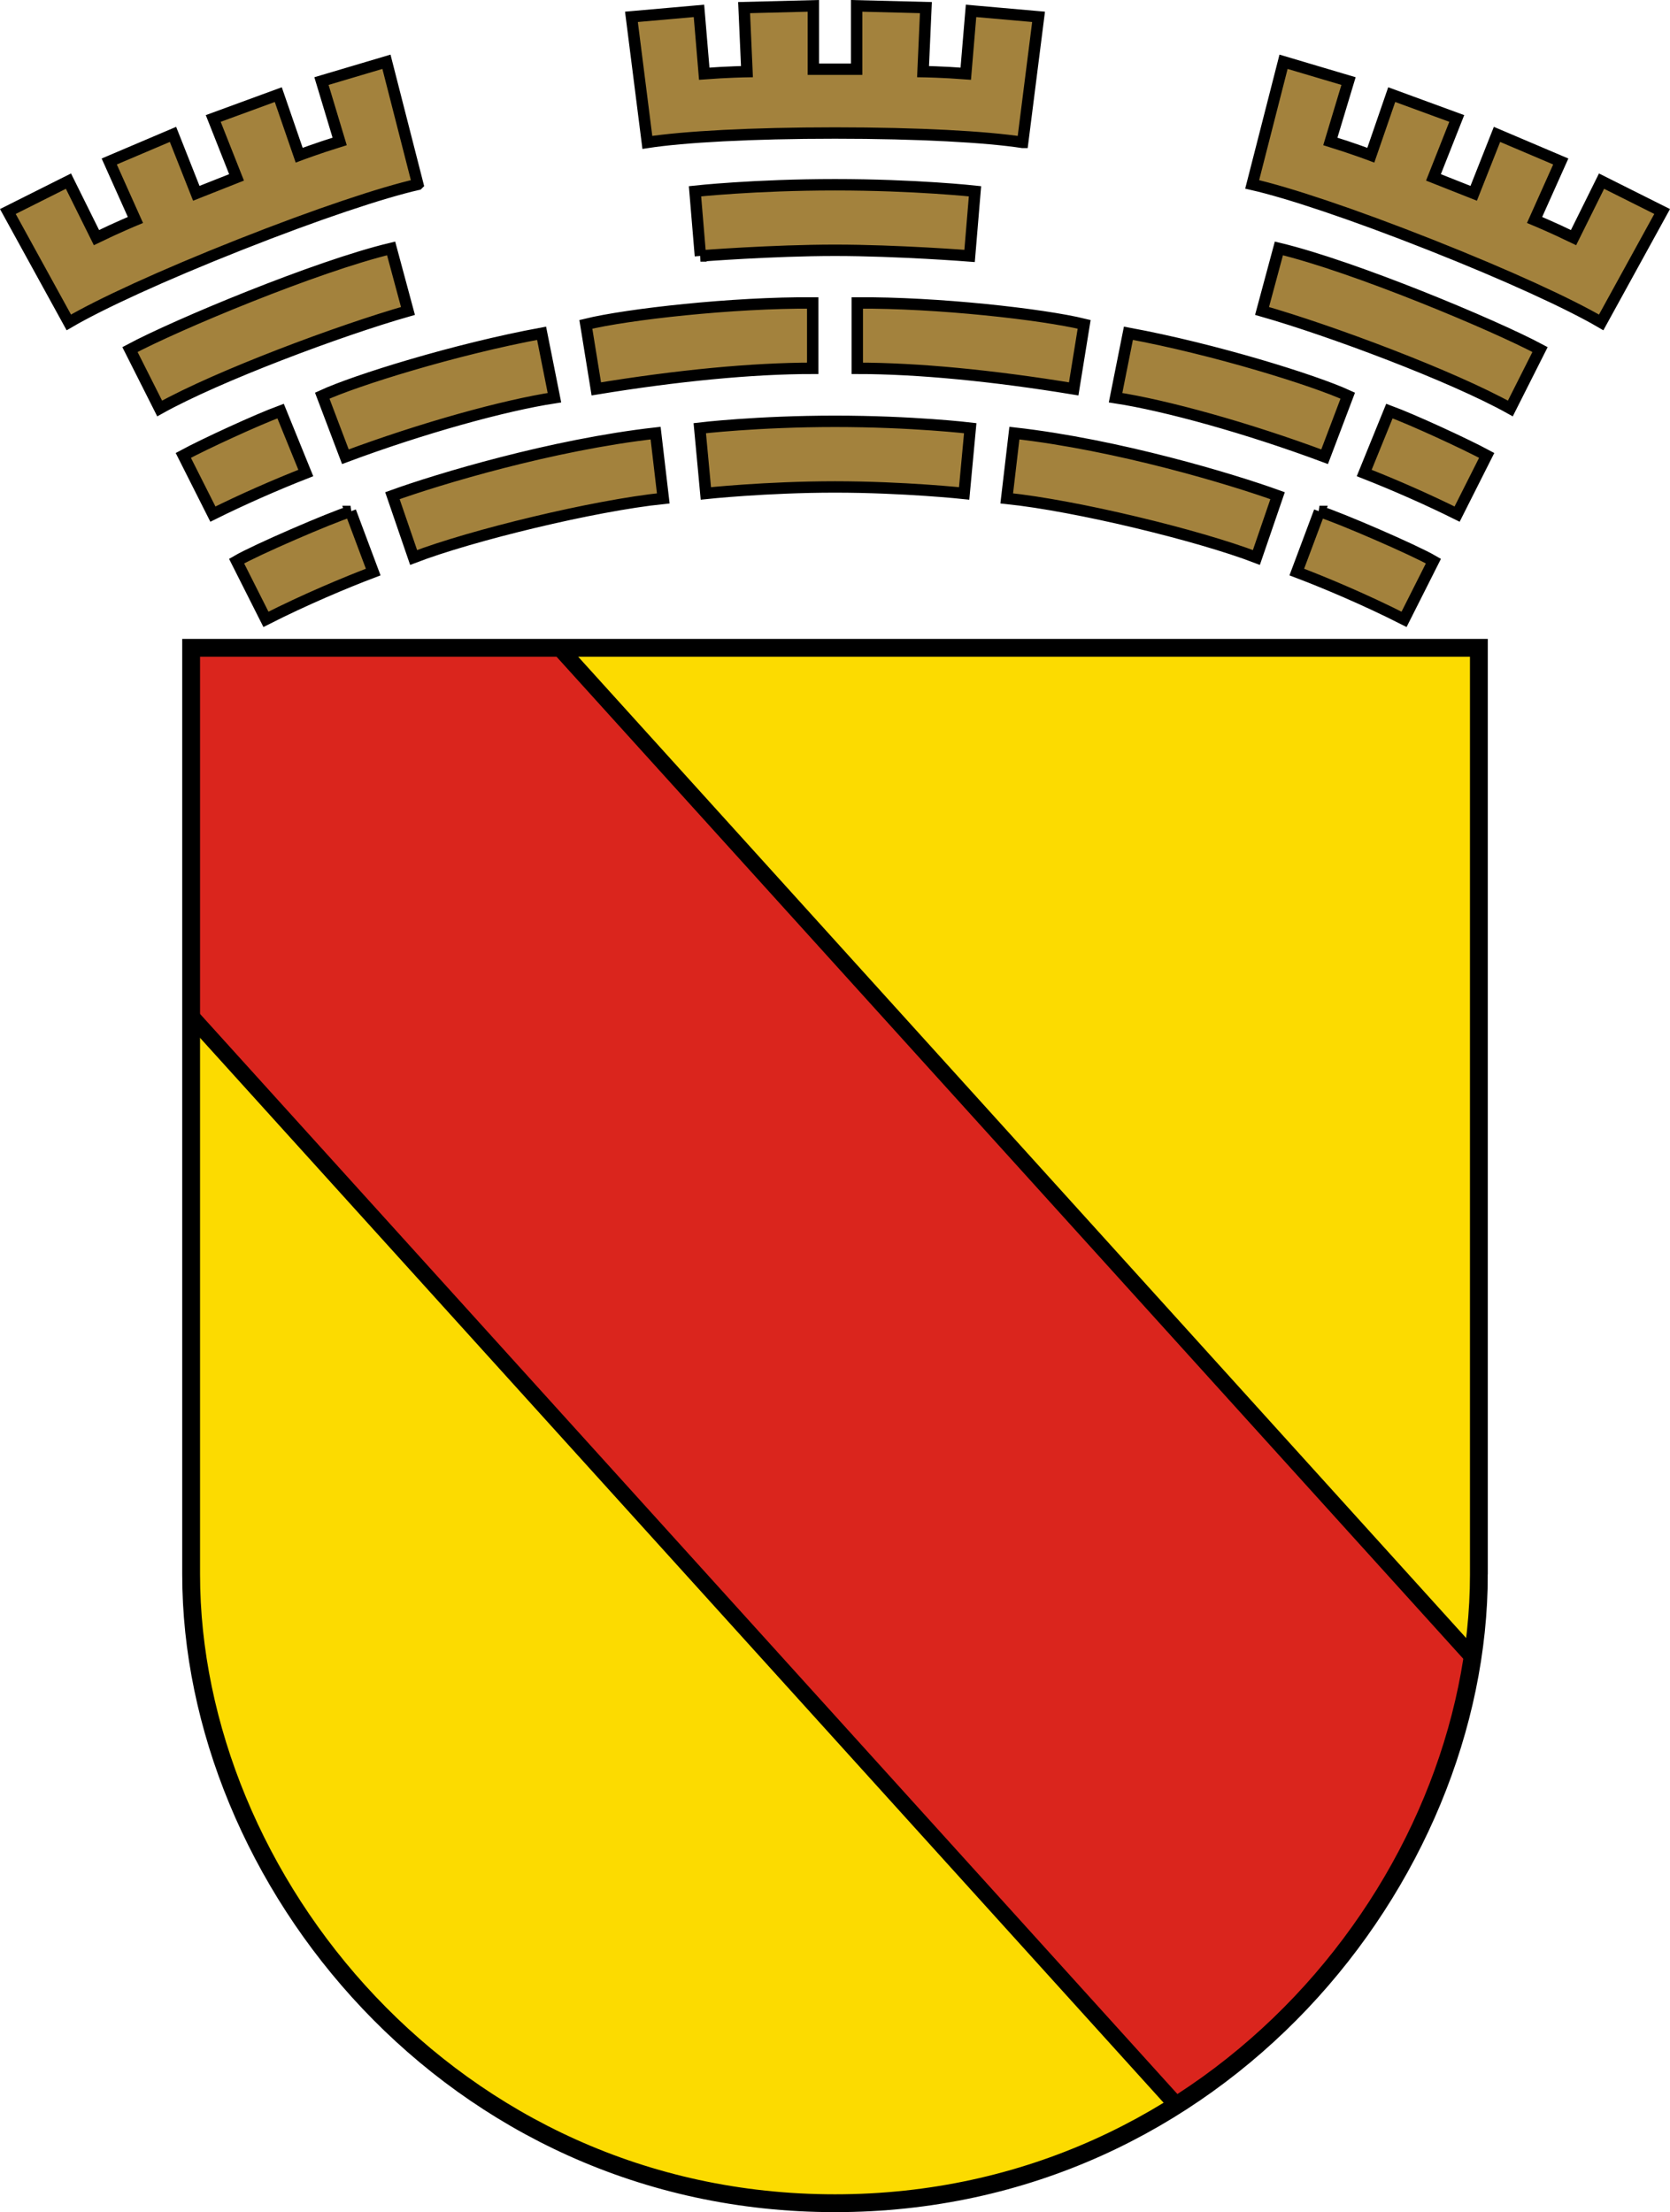
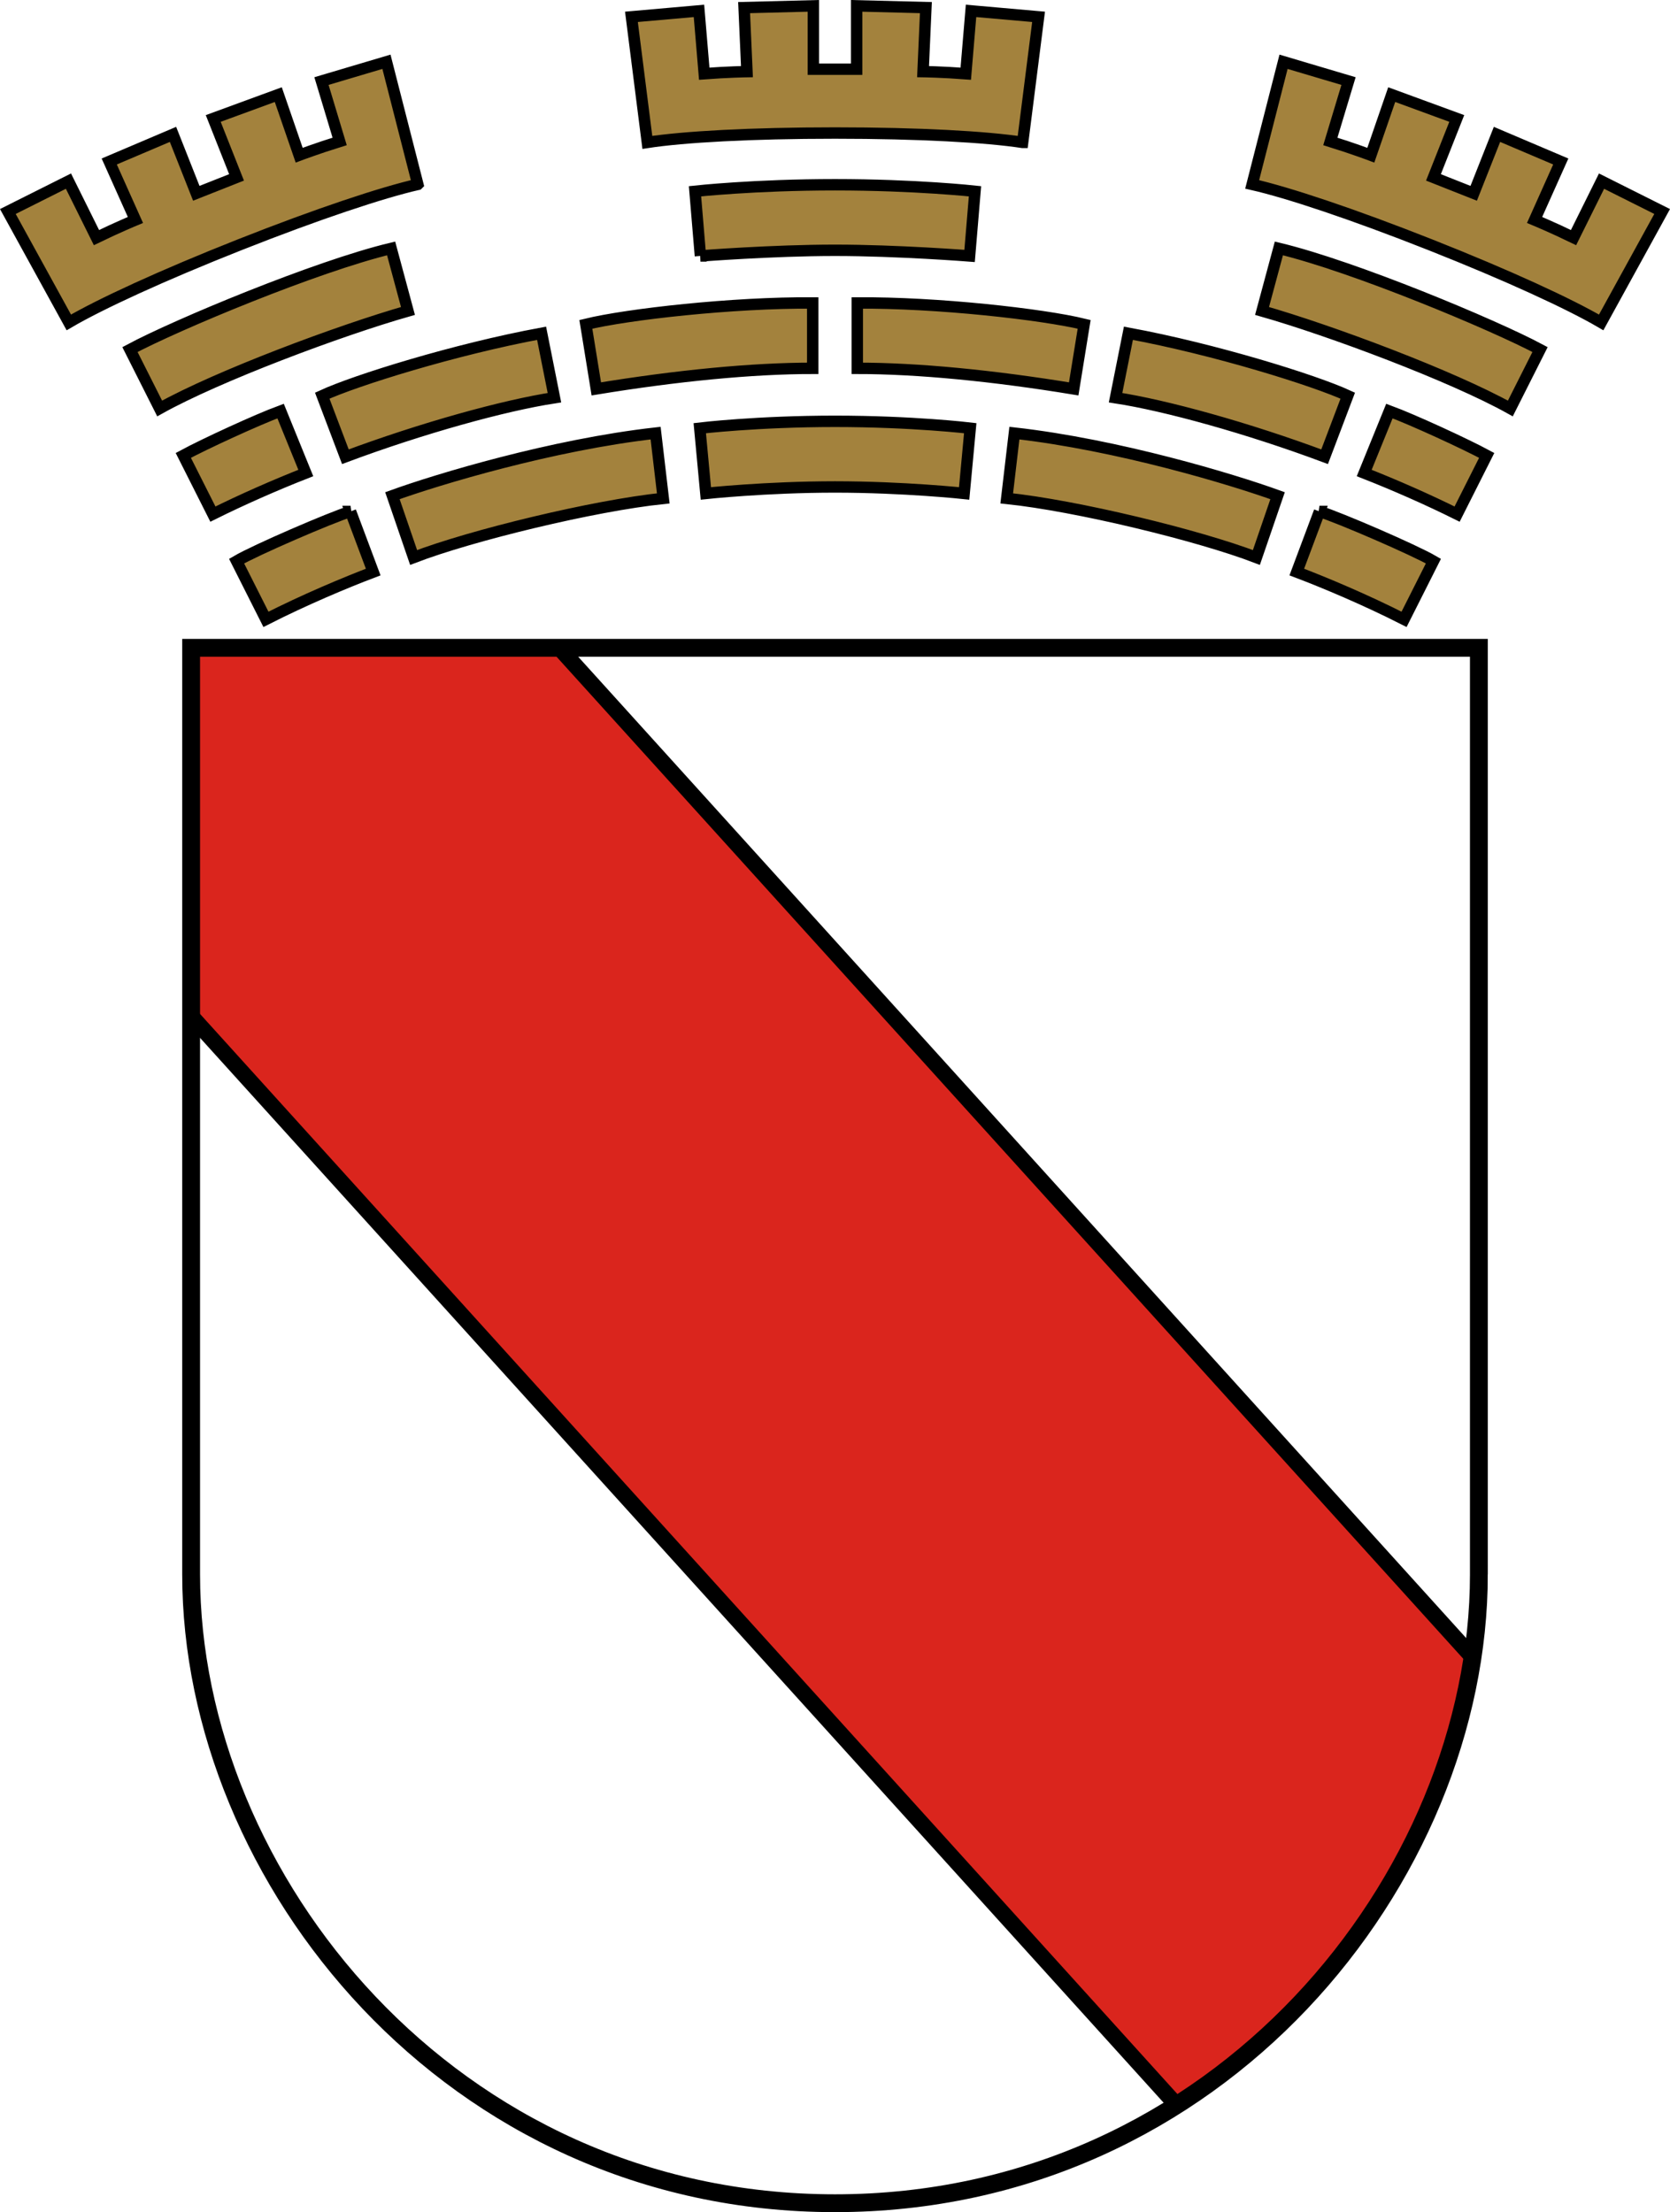
<svg xmlns="http://www.w3.org/2000/svg" xmlns:ns1="http://sodipodi.sourceforge.net/DTD/sodipodi-0.dtd" xmlns:ns2="http://www.inkscape.org/namespaces/inkscape" version="1.1" id="svg182" width="468.308" height="620.266" viewBox="0 0 468.308 620.266" ns1:docname="CoA Baden-Baden crowned.svg" ns2:version="1.1.1 (3bf5ae0d25, 2021-09-20)">
  <ns1:namedview id="namedview29" pagecolor="#505050" bordercolor="#eeeeee" borderopacity="1" ns2:pageshadow="0" ns2:pageopacity="0" ns2:pagecheckerboard="0" showgrid="false" ns2:zoom="1.5" ns2:cx="234" ns2:cy="310" ns2:window-width="2560" ns2:window-height="1506" ns2:window-x="-11" ns2:window-y="-11" ns2:window-maximized="1" ns2:current-layer="svg182" />
  <defs id="defs186" />
  <g id="g188" style="display:inline" ns2:label="baden-baden">
    <g id="g18870" transform="translate(-231.996,-0.638)" ns2:label="achievement">
      <path id="path12133-3-3-7" style="display:inline;fill:#a3823d;fill-opacity:1;stroke:#000000;stroke-width:3.2;stroke-linecap:butt;stroke-linejoin:miter;stroke-dasharray:none;stroke-opacity:1" d="m 583.135,52.339 8.798,-34.381 18.223,5.411 -5.1,16.923 c 6.162,1.906 11.351,3.863 11.351,3.863 l 5.857,-16.984 18.243,6.684 -6.534,16.522 c 3.761,1.487 7.523,2.975 11.284,4.462 l 6.534,-16.522 17.881,7.601 -7.343,16.397 c 0,0 5.125,2.121 10.923,4.945 l 7.854,-15.834 16.995,8.516 -17.096,31.1 C 672.192,85.887 654.993,77.931 633.036,69.248 611.079,60.565 593.09,54.606 583.135,52.339 Z m -50.049,57.341 c -22.575,-3.706 -43.739,-5.769 -60.688,-5.769 V 85.588 c 22.298,-0.171 52.022,3.16 63.62,5.998 z m 70.364,19.024 c -21.447,-8.009 -44.543,-14.4 -58.624,-16.552 l 3.602,-18.068 c 24.25,4.48 52.197,13.203 61.513,17.494 z m 37.153,16.089 c -8.088,-4.027 -17.603,-8.219 -26.052,-11.526 l 7.066,-17.373 c 6.638,2.446 21.485,9.301 27.285,12.434 z m -138.238,-5.805 1.708,-18.293 c 0,0 -16.091,-1.921 -37.923,-1.921 -21.832,0 -37.922,1.921 -37.922,1.921 l 1.707,18.293 c 0,0 16.947,-1.81 36.215,-1.81 19.269,0 36.215,1.81 36.215,1.81 z M 655.533,115.174 C 639.188,106.056 605.002,93.273 585.903,87.826 l 4.723,-17.532 c 20.898,4.995 60.281,21.427 73.236,28.356 z m -71.216,41.779 c -16.233,-6.232 -50.581,-14.556 -70.01,-16.572 l 2.148,-18.302 c 29.014,3.271 61.068,12.945 73.806,17.55 z M 349.165,52.339 l -8.798,-34.381 -18.223,5.411 5.1,16.923 c -6.162,1.906 -11.351,3.863 -11.351,3.863 l -5.857,-16.984 -18.243,6.684 6.534,16.522 c -3.761,1.487 -7.523,2.975 -11.284,4.462 L 280.509,38.318 262.628,45.918 269.971,62.315 c 0,0 -5.125,2.121 -10.923,4.945 l -7.854,-15.834 -16.995,8.516 17.096,31.1 c 8.813,-5.155 26.012,-13.111 47.969,-21.794 21.957,-8.683 39.946,-14.642 49.901,-16.908 z m 169.607,-11.773 4.462,-35.207 -18.936,-1.67 -1.481,17.612 c -6.431,-0.494 -11.976,-0.581 -11.976,-0.581 L 491.64,2.772 472.218,2.279 V 20.046 c -4.045,0 -8.09,0 -12.135,0 V 2.279 l -19.423,0.493 0.799,17.948 c 0,0 -5.545,0.088 -11.976,0.581 l -1.481,-17.612 -18.936,1.67 4.462,35.207 c 10.091,-1.553 29.011,-2.627 52.622,-2.627 23.612,0 42.531,1.074 52.622,2.627 z M 428.41,72.402 426.892,54.268 c 0,0 16.644,-1.825 39.258,-1.825 22.615,0 39.258,1.825 39.258,1.825 l -1.517,18.134 c 0,0 -20.216,-1.582 -37.741,-1.582 -17.525,0 -37.741,1.582 -37.741,1.582 z m -29.195,37.277 c 22.575,-3.706 43.739,-5.769 60.688,-5.769 V 85.588 C 437.605,85.416 407.88,88.748 396.282,91.586 Z m -70.364,19.024 c 21.447,-8.009 44.543,-14.4 58.624,-16.552 l -3.602,-18.068 c -24.25,4.48 -52.197,13.203 -61.513,17.494 z m -37.153,16.089 c 8.088,-4.027 17.603,-8.219 26.052,-11.526 l -7.066,-17.373 c -6.638,2.446 -21.485,9.301 -27.285,12.434 z m -14.93,-29.619 c 16.345,-9.118 50.53,-21.901 69.63,-27.348 l -4.723,-17.532 c -20.898,4.995 -60.281,21.427 -73.236,28.356 z m 71.216,41.779 c 16.233,-6.232 50.582,-14.556 70.01,-16.572 l -2.149,-18.302 c -29.014,3.271 -61.067,12.945 -73.805,17.55 z m 254.029,-12.912 -6.365,16.996 c 7.787,2.951 19.307,7.787 30.081,13.263 l 8.233,-16.332 c -5.232,-3.069 -26.322,-12.18 -31.949,-13.927 z m -271.725,0 6.365,16.996 c -7.787,2.951 -19.307,7.787 -30.081,13.263 l -8.233,-16.332 c 5.232,-3.069 26.322,-12.18 31.949,-13.927 z" ns2:label="crown" />
      <g id="g17982" style="display:inline" ns2:label="coa">
-         <path style="display:inline;opacity:1;fill:#fcdb00;fill-opacity:1;stroke:none;stroke-width:4;stroke-linecap:butt;stroke-linejoin:miter;stroke-dasharray:none;stroke-opacity:1" d="M 646.708,442.078 V 182.283 c -120.372,0 -240.744,0 -361.115,0 v 259.795 c 0,85.03 72.777,176.326 180.558,176.326 107.78,0 180.558,-91.296 180.558,-176.326 z" id="path15287-3" ns2:label="coa-o" />
        <path style="display:inline;fill:#da251d;fill-opacity:1;stroke:none;stroke-width:1px;stroke-linecap:butt;stroke-linejoin:miter;stroke-opacity:1" d="m 285.593,285.53 276.293,305.303 c 0,0 37.129,-22.032 58.832,-59.623 22.573,-39.097 24.374,-65.769 24.374,-65.769 L 388.839,182.283 H 285.593 Z" id="path15389-1" ns2:label="coa-g" />
        <path id="path15417" style="fill:none;stroke:#000000;stroke-width:4.5;stroke-linecap:butt;stroke-linejoin:miter;stroke-dasharray:none;stroke-opacity:1" d="M 561.886,590.833 285.593,285.53 M 388.839,182.283 645.092,465.441" ns2:label="coa-p" />
        <path style="display:inline;fill:none;stroke:#000000;stroke-width:5;stroke-linecap:butt;stroke-linejoin:miter;stroke-dasharray:none;stroke-opacity:1" d="M 646.708,442.078 V 182.283 c -120.372,0 -240.744,0 -361.115,0 v 259.795 c 0,85.03 72.777,176.326 180.558,176.326 107.78,0 180.558,-91.296 180.558,-176.326 z" id="path15287-3-6" ns2:label="coa-f" />
      </g>
    </g>
  </g>
</svg>